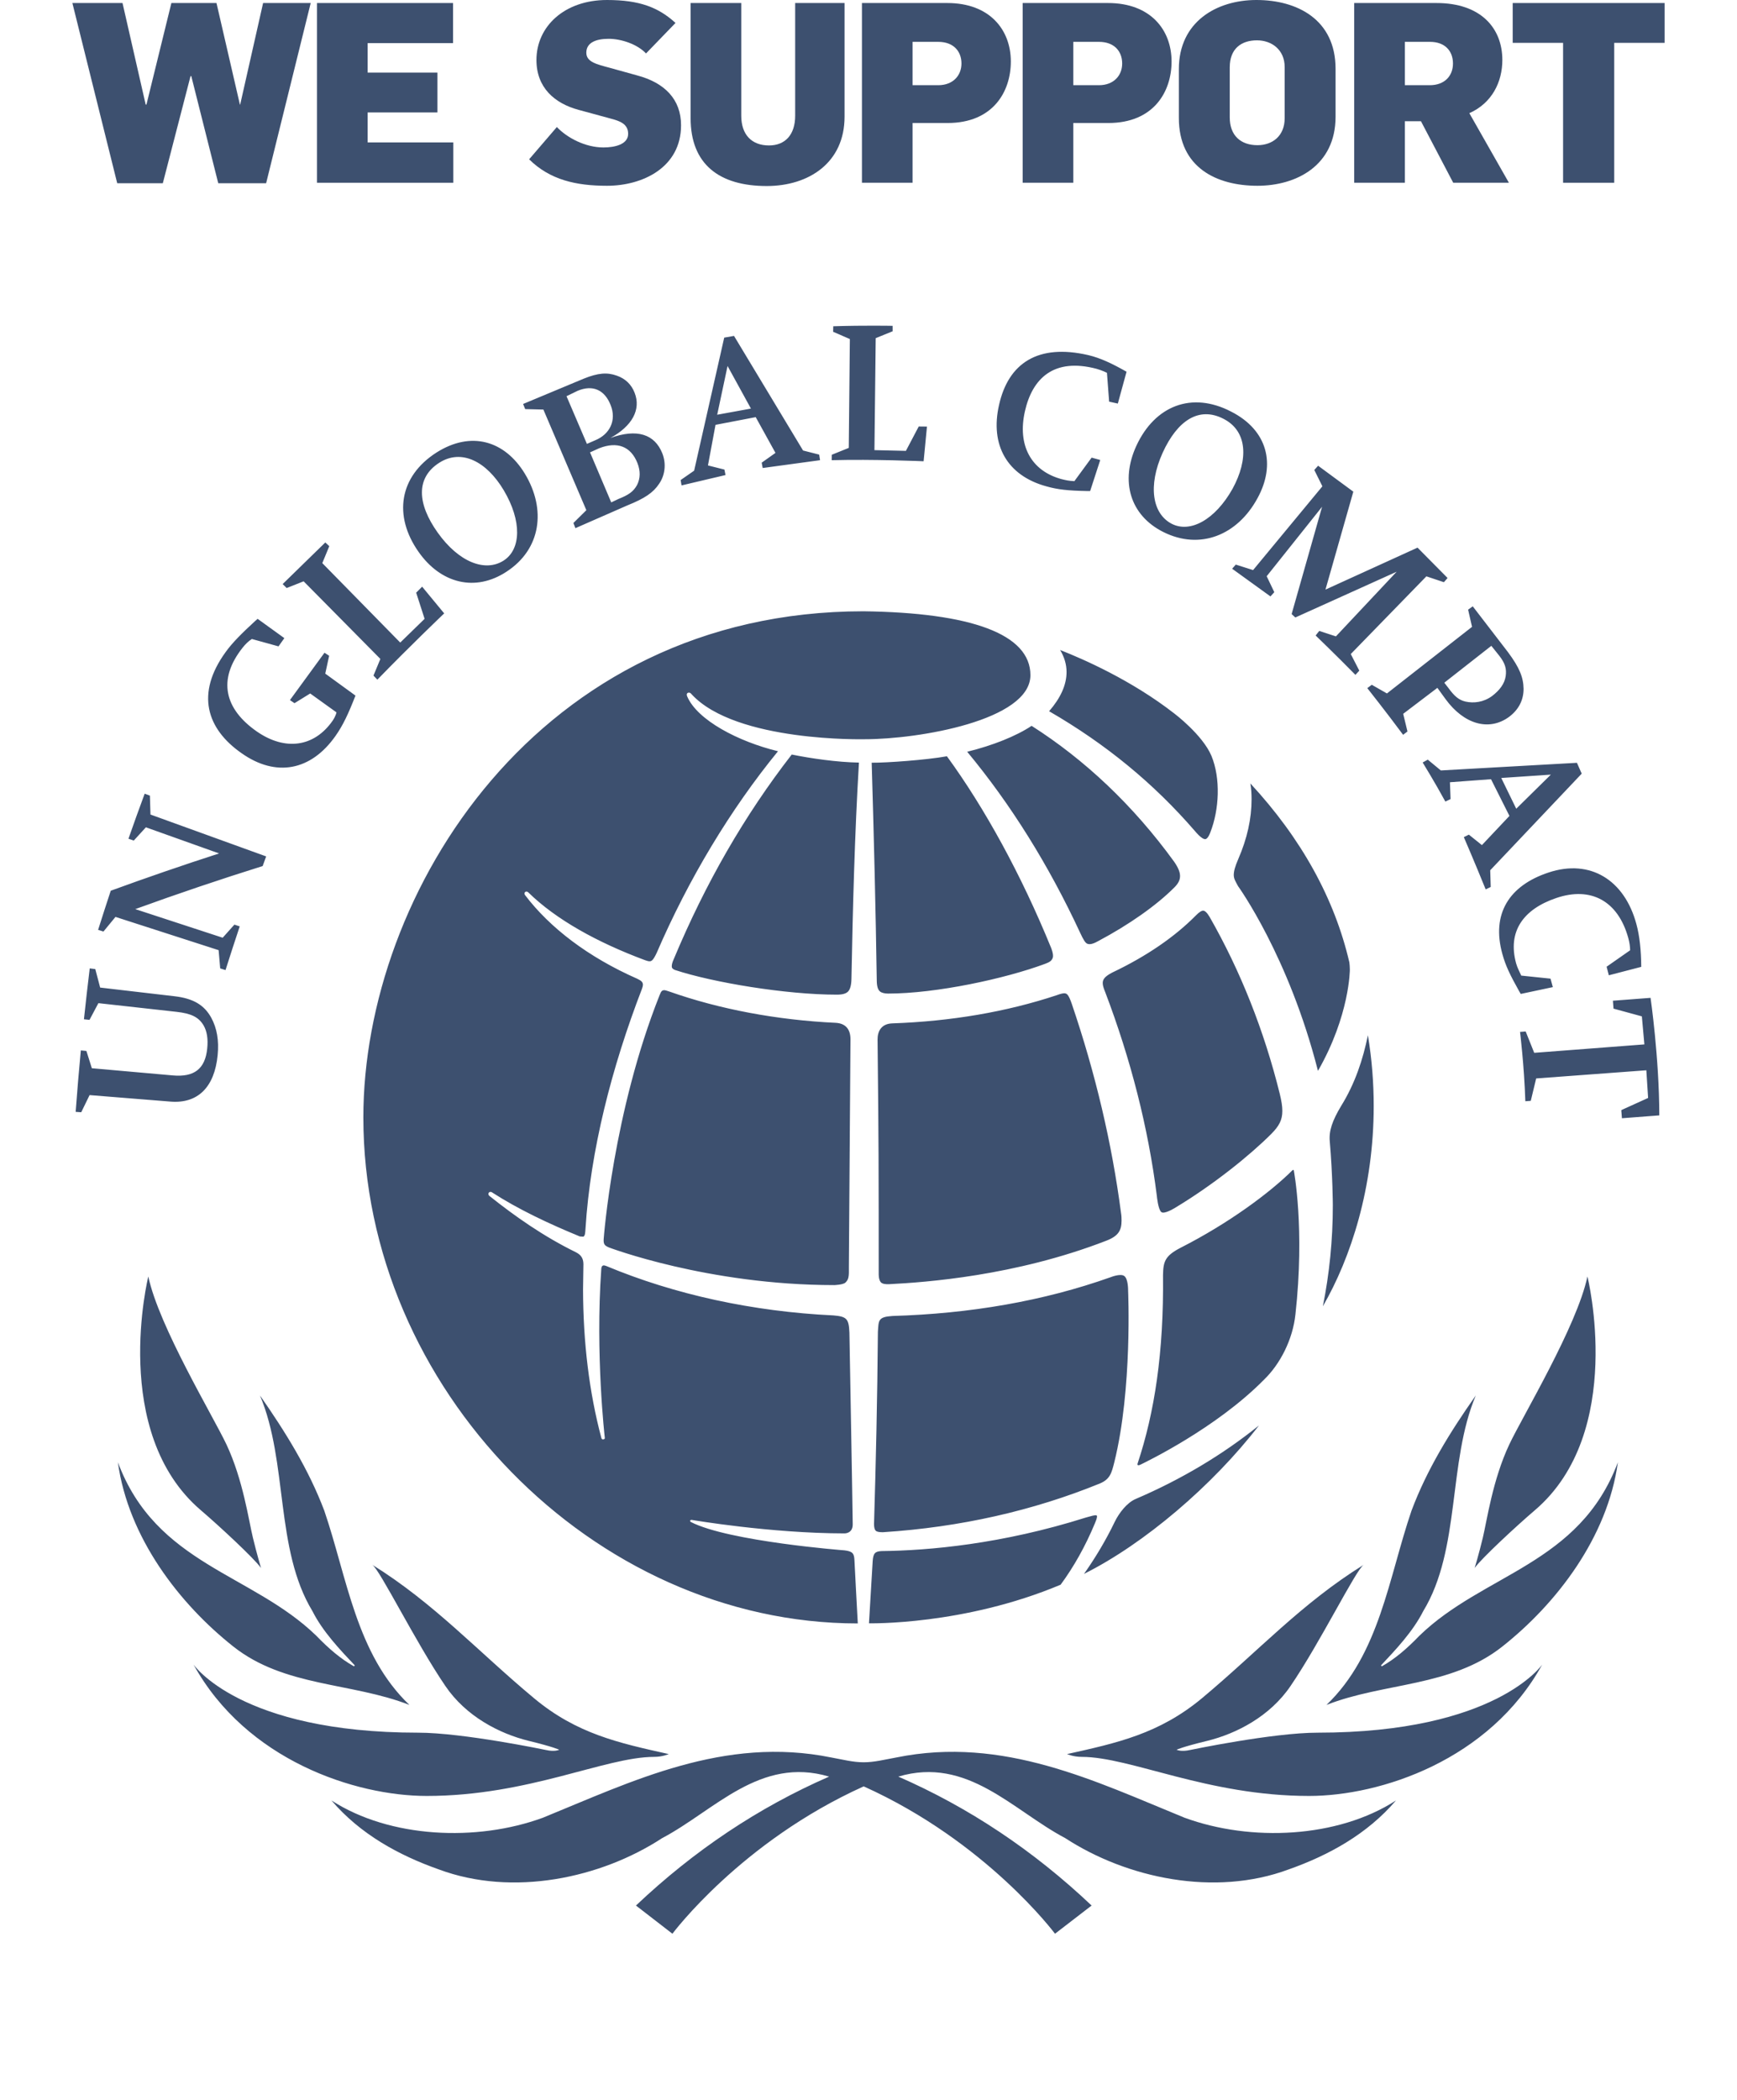
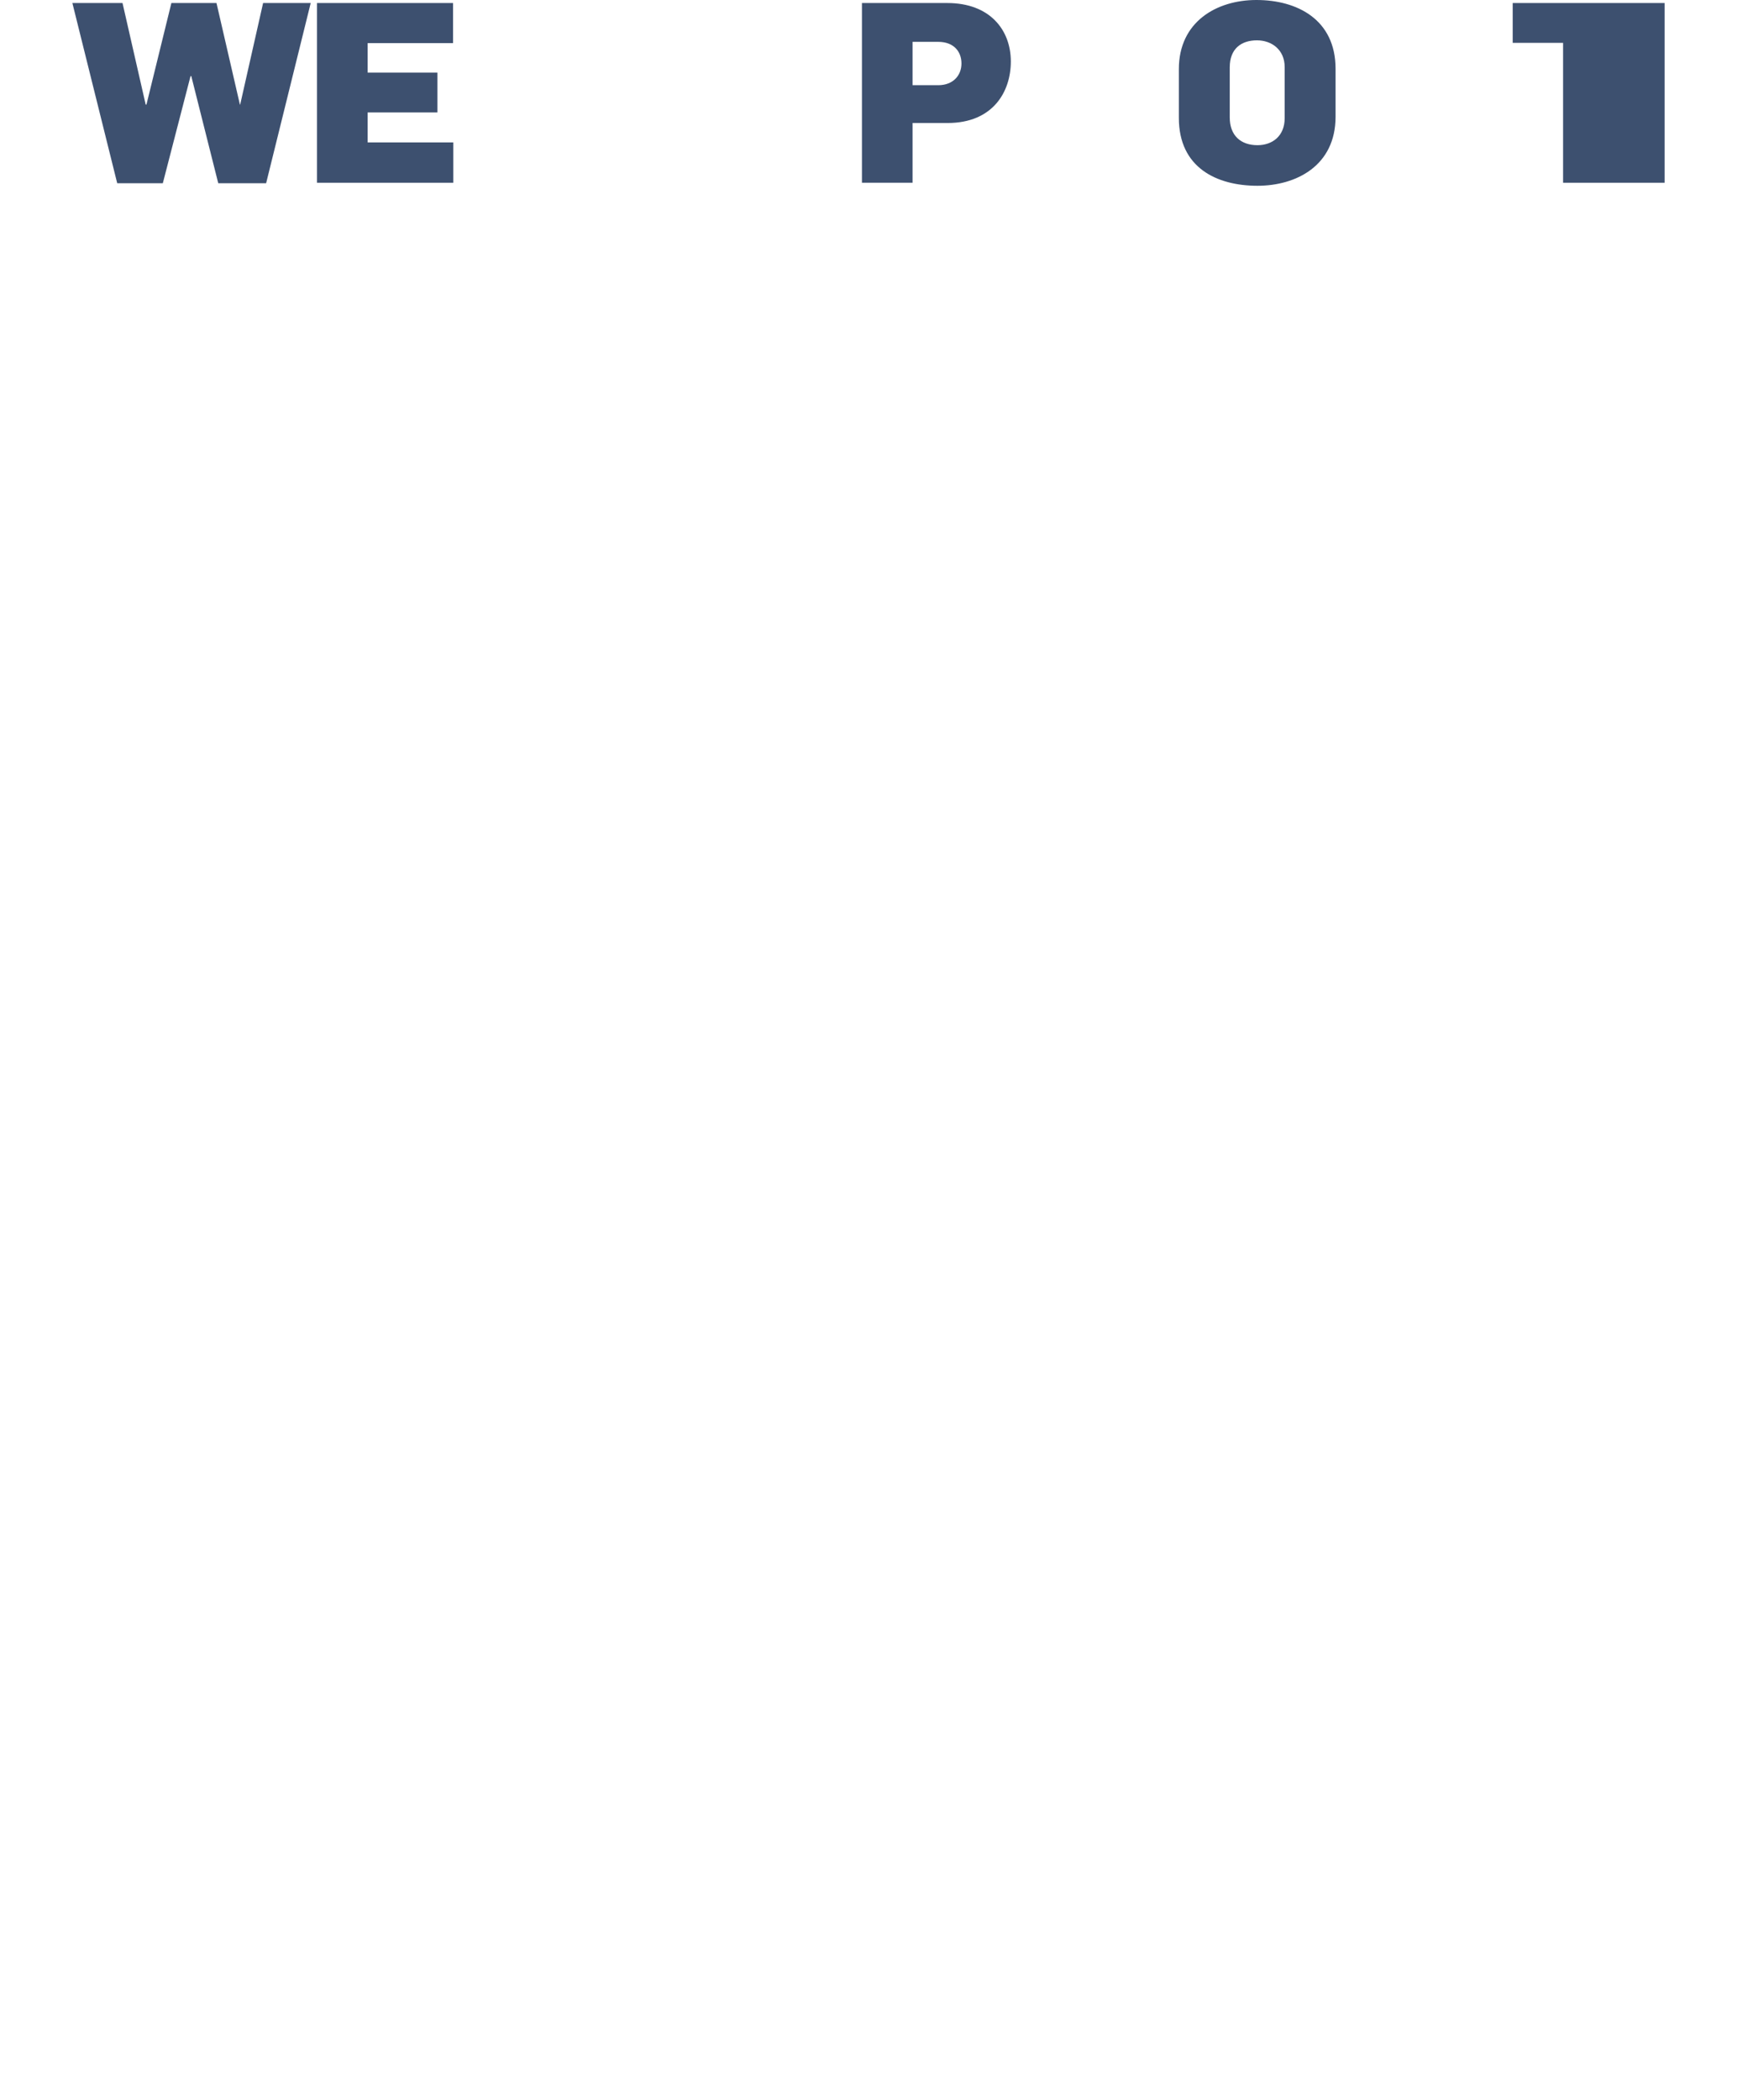
<svg xmlns="http://www.w3.org/2000/svg" width="120" height="145" viewBox="0 0 120 145" fill="none">
-   <path d="M80.227 83.692C80.004 83.503 79.922 82.597 79.922 82.597C79.329 77.885 78.12 73.146 76.348 68.493C76.248 68.248 76.181 68.051 76.181 67.883C76.181 67.643 76.302 67.435 76.835 67.158C79.21 66.03 81.157 64.692 82.627 63.203C82.861 62.964 83.036 62.871 83.126 62.886H83.139C83.229 62.886 83.383 63.006 83.561 63.307C85.7 67.048 87.329 71.16 88.412 75.529C88.528 76.007 88.59 76.384 88.59 76.706C88.59 77.335 88.376 77.748 87.804 78.321C86.359 79.762 83.838 81.81 81.131 83.431C81.075 83.461 80.419 83.86 80.227 83.692ZM77.935 89.126C77.935 89.126 77.953 88.296 77.66 88.104C77.397 87.923 76.735 88.19 76.735 88.19C72.082 89.844 67.001 90.713 61.659 90.87C60.647 90.937 60.703 91.173 60.649 91.969C60.61 96.671 60.507 101.11 60.385 105.133C60.385 105.133 60.352 105.545 60.497 105.697C60.624 105.823 61.022 105.8 61.022 105.8C66.334 105.456 71.37 104.319 75.996 102.432C76.68 102.138 76.792 101.732 76.984 100.961C78.241 95.901 77.935 89.126 77.935 89.126ZM75.87 64.983C77.962 63.873 79.895 62.526 81.149 61.259C81.415 60.99 81.523 60.752 81.523 60.489C81.523 60.218 81.398 59.913 81.115 59.503C78.276 55.589 74.922 52.446 71.268 50.12C70.226 50.82 68.575 51.48 66.818 51.91C69.84 55.549 72.454 59.743 74.619 64.405C74.837 64.871 74.982 65.137 75.143 65.176C75.343 65.249 75.645 65.111 75.87 64.983ZM72.199 66.554C72.468 66.45 72.639 66.378 72.729 66.14C72.812 65.908 72.605 65.426 72.605 65.426C70.549 60.394 68.036 55.811 65.417 52.221C64 52.478 61.219 52.677 60.22 52.666C60.373 57.751 60.497 62.796 60.57 67.663C60.57 68.096 60.649 68.342 60.787 68.455C60.883 68.549 61.104 68.608 61.345 68.608C64.684 68.608 69.451 67.577 72.199 66.554ZM75.788 104.724C75.793 104.611 75.682 104.631 75.682 104.631C75.581 104.635 75.42 104.671 75.024 104.786C69.212 106.624 64.152 107.069 60.907 107.104C60.452 107.125 60.329 107.254 60.289 107.792L60.033 112.092C60.033 112.092 66.572 112.243 73.273 109.426C74.189 108.184 74.991 106.752 75.645 105.178C75.717 105.009 75.774 104.862 75.788 104.724ZM89.385 80.837C89.367 80.719 89.267 80.829 89.267 80.829C87.722 82.363 84.881 84.473 81.551 86.165C80.475 86.723 80.363 87.121 80.347 88.049C80.403 93.409 79.758 97.548 78.596 101.04C78.596 101.04 78.498 101.287 78.813 101.125C79.12 100.971 83.99 98.644 87.314 95.279C88.446 94.188 89.309 92.494 89.494 90.765C90.154 84.822 89.385 80.837 89.385 80.837ZM91.051 73.946C93.254 70.102 93.254 66.95 93.254 66.95C93.254 66.752 93.235 66.577 93.219 66.45C92.199 62.062 89.912 57.908 86.382 54.099C86.443 54.465 86.464 54.824 86.464 55.194C86.464 56.535 86.159 57.908 85.545 59.319C85.321 59.836 85.234 60.163 85.234 60.417C85.234 60.688 85.359 60.863 85.526 61.183C85.526 61.183 89.035 66.018 91.051 73.946ZM40.448 84.853C40.788 79.438 42.258 73.706 44.35 68.279C44.396 68.16 44.417 68.062 44.417 67.993C44.407 67.826 44.331 67.731 44.03 67.587C40.611 66.083 37.974 64.045 36.28 61.817C36.28 61.817 36.174 61.691 36.28 61.595C36.382 61.51 36.496 61.619 36.496 61.619C38.419 63.505 41.278 65.079 44.554 66.299C44.693 66.351 44.798 66.378 44.881 66.378C45.02 66.378 45.134 66.291 45.365 65.803C47.574 60.681 50.475 55.874 53.748 51.874C50.992 51.206 48.177 49.724 47.476 48.093C47.476 48.093 47.389 47.913 47.512 47.845C47.669 47.767 47.782 47.943 47.782 47.943C50.849 51.266 59.749 51.045 59.749 51.045C63.467 51.045 71.186 49.743 71.186 46.62C71.186 43.785 67.094 42.306 59.656 42.21C37.152 42.21 25.102 61.691 25.102 77.16C25.102 95.83 40.959 112.101 59.26 112.101C59.239 111.8 59.028 107.717 59.028 107.717C59.005 107.265 58.898 107.12 58.339 107.054C58.339 107.054 50.353 106.442 47.729 105.097C47.628 105.027 47.685 104.924 47.822 104.957C47.822 104.957 53.213 105.878 58.33 105.883C58.33 105.883 58.91 105.912 58.91 105.267C58.91 104.691 58.681 92.016 58.681 92.016C58.643 91.063 58.496 90.909 57.58 90.831C52.018 90.569 46.596 89.389 41.891 87.422C41.765 87.379 41.703 87.361 41.643 87.394C41.538 87.443 41.538 87.646 41.538 87.646C41.121 93.504 41.778 99.239 41.778 99.239C41.802 99.337 41.765 99.387 41.673 99.391C41.568 99.411 41.544 99.29 41.544 99.29C40.703 96.139 40.288 92.691 40.279 89.04C40.279 88.774 40.305 87.291 40.305 87.291C40.302 86.9 40.146 86.65 39.785 86.47C37.541 85.371 35.57 83.985 33.803 82.574C33.803 82.574 33.675 82.461 33.785 82.34C33.873 82.261 33.977 82.326 33.977 82.326C35.8 83.503 37.887 84.487 40.059 85.38L40.305 85.394C40.429 85.31 40.427 85.133 40.448 84.853ZM83.62 57.465C84.227 55.907 84.341 53.763 83.69 52.189C83.074 50.733 81.117 49.261 81.117 49.261C78.151 46.954 74.808 45.499 73.239 44.884C73.531 45.371 73.682 45.88 73.682 46.405C73.682 47.298 73.266 48.203 72.477 49.111C76.39 51.373 79.698 54.085 82.56 57.395C82.56 57.395 83.016 57.966 83.272 57.944C83.466 57.921 83.62 57.465 83.62 57.465ZM92.078 83.224C92.078 85.625 91.839 87.974 91.389 90.201C93.328 86.851 94.902 82.007 94.902 76.374C94.902 74.797 94.781 73.165 94.501 71.485C94.163 73.146 93.612 74.82 92.663 76.349C92.035 77.389 91.798 78.107 91.867 78.816C92.069 81.154 92.078 83.224 92.078 83.224ZM77.019 105.068C76.408 106.343 75.682 107.552 74.89 108.678C79.041 106.607 83.779 102.574 86.975 98.429C84.496 100.426 81.649 102.138 78.468 103.502C77.851 103.757 77.306 104.486 77.019 105.068ZM58.754 71.764C58.754 71.039 58.39 70.673 57.758 70.629C53.682 70.438 49.701 69.689 46.249 68.47C46.075 68.409 45.948 68.372 45.874 68.372C45.754 68.384 45.675 68.424 45.572 68.708C42.35 76.792 41.708 85.52 41.708 85.52C41.673 85.929 41.778 86.008 42.06 86.136C42.06 86.136 48.891 88.738 57.641 88.738C57.641 88.738 58.246 88.719 58.409 88.562C58.632 88.34 58.656 88.172 58.644 87.472C58.671 83.161 58.754 71.764 58.754 71.764ZM46.548 66.224C46.335 66.687 46.431 66.831 46.431 66.831C46.486 66.932 46.638 66.981 46.638 66.981C49.261 67.844 54.296 68.683 57.819 68.683C58.21 68.683 58.435 68.608 58.576 68.48C58.719 68.342 58.815 68.058 58.822 67.577C58.915 62.703 59.044 57.631 59.34 52.658C57.826 52.633 55.985 52.365 54.697 52.102C51.438 56.296 48.732 60.999 46.548 66.224ZM61.442 88.674C63.875 88.55 70.127 88.117 76.432 85.671C77.287 85.343 77.478 84.939 77.483 84.291C77.483 84.124 77.478 83.946 77.446 83.764C76.821 78.958 75.673 74.102 74.045 69.321C73.827 68.694 73.715 68.589 73.526 68.589C73.414 68.589 73.251 68.627 73.007 68.719C69.535 69.871 65.705 70.524 61.642 70.666C60.867 70.692 60.621 71.233 60.626 71.79C60.649 74.287 60.703 78.221 60.703 83.513C60.703 84.853 60.705 86.649 60.705 87.952C60.705 87.952 60.687 88.364 60.858 88.55C60.963 88.652 61.164 88.69 61.442 88.674ZM8.144 100.971C10.79 108.05 17.41 108.64 21.858 112.956C22.678 113.807 23.531 114.55 24.454 115.063L24.51 114.997C23.48 113.909 22.294 112.659 21.585 111.251C18.986 106.969 19.907 100.971 17.96 96.36C19.72 98.878 21.328 101.47 22.405 104.319C23.991 108.966 24.604 114.212 28.283 117.728C24.303 116.166 19.662 116.5 16.121 113.697C12.398 110.752 8.86 106.178 8.144 100.971ZM45.192 121.315C45.772 121.315 46.199 121.122 46.199 121.122C42.749 120.355 39.846 119.726 36.895 117.266C32.993 114.018 30.018 110.725 25.718 108.05C26.248 108.392 28.711 113.404 30.767 116.419C32.193 118.521 34.506 119.713 36.524 120.208C38.267 120.632 38.632 120.822 38.632 120.822C38.632 120.822 38.34 120.982 37.714 120.839C37.714 120.839 31.987 119.644 28.89 119.644C16.559 119.644 13.368 114.935 13.368 114.935C17.014 121.551 24.541 124.013 29.482 124.013C36.51 124.013 41.812 121.315 45.192 121.315ZM90.438 124.013C95.368 124.013 102.898 121.551 106.546 114.935C106.546 114.935 103.359 119.644 91.023 119.644C87.939 119.644 82.219 120.839 82.219 120.839C81.583 120.982 81.284 120.822 81.284 120.822C81.284 120.822 81.651 120.632 83.404 120.208C85.417 119.713 87.734 118.521 89.158 116.419C91.217 113.404 93.671 108.392 94.211 108.05C89.903 110.725 86.927 114.018 83.036 117.266C80.075 119.726 77.171 120.355 73.719 121.122C73.719 121.122 74.146 121.315 74.729 121.315C78.108 121.315 83.409 124.013 90.438 124.013ZM13.878 104.286C15.084 105.313 17.576 107.62 18.032 108.272C18.032 108.272 17.75 107.336 17.471 106.178C17.189 105.027 16.795 102.186 15.645 99.743C14.741 97.826 10.969 91.571 10.246 88.144C10.246 88.144 7.571 98.907 13.878 104.286ZM91.639 117.728C95.617 116.166 100.246 116.5 103.786 113.697C107.513 110.752 111.053 106.178 111.771 100.971C109.121 108.05 102.497 108.64 98.052 112.956C97.233 113.807 96.383 114.55 95.46 115.063L95.406 114.997C96.428 113.909 97.612 112.659 98.324 111.251C100.926 106.969 100.007 100.971 101.954 96.36C100.182 98.878 98.577 101.47 97.512 104.319C95.927 108.966 95.311 114.212 91.639 117.728ZM81.836 125.517C75.706 123.019 69.316 119.851 61.92 121.357C61.08 121.508 60.401 121.688 59.668 121.688C58.931 121.688 58.264 121.508 57.43 121.357C50.021 119.851 43.636 123.019 37.505 125.517C32.924 127.195 26.93 126.927 22.902 124.326C24.888 126.656 27.561 128.113 30.312 129.085C35.431 130.991 41.508 129.691 45.742 126.927C49.368 125.015 52.501 121.258 57.28 122.677C52.407 124.804 47.966 127.767 43.934 131.58L46.454 133.527C46.454 133.527 51.185 127.173 59.668 123.352C68.156 127.173 72.885 133.527 72.885 133.527L75.413 131.58C71.382 127.767 66.928 124.804 62.059 122.677C66.841 121.258 69.969 125.015 73.595 126.927C77.84 129.691 83.912 130.991 89.03 129.085C91.782 128.113 94.448 126.656 96.439 124.326C92.41 126.927 86.419 127.195 81.836 125.517ZM106.033 104.286C112.344 98.907 109.668 88.144 109.668 88.144C108.944 91.571 105.17 97.826 104.268 99.743C103.116 102.186 102.719 105.027 102.441 106.178C102.162 107.336 101.877 108.272 101.877 108.272C102.331 107.62 104.826 105.313 106.033 104.286ZM6.345 73.763C8.208 73.929 10.07 74.095 11.931 74.259C13.42 74.394 14.177 73.806 14.316 72.395C14.384 71.733 14.298 71.208 14.063 70.802C13.722 70.233 13.209 69.98 12.19 69.868C10.393 69.669 8.595 69.468 6.797 69.269C6.591 69.652 6.388 70.037 6.184 70.423C6.057 70.41 5.928 70.398 5.799 70.383C5.924 69.209 6.056 68.041 6.199 66.869C6.327 66.886 6.456 66.901 6.583 66.916C6.695 67.342 6.805 67.769 6.919 68.193C8.632 68.392 10.346 68.593 12.061 68.793C13.354 68.943 14.107 69.396 14.594 70.274C14.987 71.002 15.135 71.836 15.036 72.858C14.822 75.071 13.668 76.215 11.791 76.068C9.924 75.917 8.057 75.769 6.189 75.618C5.993 76.013 5.805 76.408 5.612 76.803C5.482 76.794 5.356 76.784 5.227 76.776C5.332 75.36 5.45 73.945 5.584 72.533C5.714 72.543 5.842 72.555 5.969 72.569C6.094 72.966 6.22 73.367 6.345 73.763ZM9.346 62.776C11.36 63.435 13.373 64.094 15.384 64.751C15.653 64.449 15.923 64.149 16.193 63.847C16.314 63.888 16.438 63.93 16.561 63.969C16.226 64.973 15.899 65.978 15.58 66.986C15.457 66.949 15.335 66.909 15.212 66.869C15.174 66.452 15.14 66.031 15.104 65.611C12.73 64.845 10.354 64.081 7.978 63.314C7.699 63.651 7.423 63.986 7.147 64.324C7.024 64.285 6.9 64.246 6.778 64.208C7.063 63.304 7.355 62.404 7.651 61.506C10.146 60.594 12.639 59.739 15.135 58.931C13.451 58.331 11.765 57.728 10.079 57.127C9.798 57.43 9.519 57.736 9.241 58.043C9.119 58 8.996 57.958 8.875 57.914C9.24 56.874 9.611 55.837 9.995 54.805C10.114 54.848 10.235 54.895 10.356 54.939C10.368 55.377 10.381 55.811 10.395 56.245C13.059 57.21 15.725 58.174 18.387 59.137C18.306 59.358 18.227 59.58 18.146 59.802C15.21 60.722 12.277 61.711 9.346 62.776ZM22.47 46.514L24.558 48.032C24.061 49.303 23.696 50.082 23.179 50.816C21.482 53.23 19.058 53.685 16.683 52.006C14.273 50.323 13.503 47.893 15.591 45.022C16.049 44.379 16.727 43.711 17.621 42.887L17.799 42.733L19.644 44.064L19.241 44.633L17.4 44.124C17.155 44.279 16.959 44.477 16.775 44.706C14.982 46.95 15.541 48.976 17.738 50.507C19.7 51.87 21.713 51.588 22.981 49.763C23.214 49.416 23.245 49.19 23.245 49.19L21.43 47.886L20.345 48.556L20.03 48.342L22.418 45.072L22.739 45.281L22.47 46.514ZM26.278 45.5L20.976 40.14L19.805 40.604L19.527 40.331L22.473 37.458L22.749 37.714L22.266 38.884L27.65 44.37L29.333 42.731L28.751 40.926L29.163 40.511L30.687 42.356C30.687 42.356 28.377 44.554 26.07 46.932L25.801 46.651L26.278 45.5ZM28.904 38.09C27.174 35.619 27.564 32.907 30.151 31.25C32.554 29.726 34.877 30.436 36.257 32.706C37.763 35.189 37.36 37.937 34.998 39.472C32.839 40.896 30.443 40.299 28.904 38.09ZM30.239 36.779C31.701 38.828 33.514 39.517 34.783 38.715C36.01 37.935 36.059 35.974 34.806 33.861C33.608 31.847 31.873 30.979 30.348 31.953C28.715 32.996 28.818 34.784 30.239 36.779ZM40.508 35.23L37.539 28.28L36.282 28.249L36.138 27.895L40.333 26.145C41.32 25.747 41.952 25.7 42.616 25.941C43.203 26.146 43.621 26.549 43.839 27.113C44.306 28.285 43.663 29.427 42.17 30.242C43.994 29.589 45.227 29.965 45.76 31.314C46.037 32.021 45.945 32.818 45.533 33.408C45.128 34.021 44.533 34.419 43.351 34.894L39.751 36.471L39.614 36.112L40.508 35.23ZM40.547 30.651L41.108 30.407C42.136 29.989 42.605 29.02 42.186 27.973C41.776 26.925 40.956 26.547 39.907 26.985L39.137 27.358L40.547 30.651ZM42.227 34.691L42.718 34.458C43.452 34.165 43.758 33.942 44.011 33.491C44.242 33.027 44.253 32.525 44.034 31.968C43.582 30.828 42.649 30.462 41.4 30.95L40.762 31.237L42.227 34.691ZM49.431 29.336L48.909 32.139L50.047 32.425L50.122 32.803L47.084 33.518L47.022 33.148L47.954 32.501L50.032 23.314L50.709 23.195L55.479 31.108L56.593 31.392L56.653 31.777L52.69 32.317L52.621 31.948L53.573 31.273L52.208 28.804L49.431 29.336ZM49.547 28.638L51.878 28.213L50.263 25.272L49.547 28.638ZM58.637 30.928L58.712 23.412L57.556 22.91L57.565 22.529C59.702 22.46 61.666 22.5 61.666 22.5L61.668 22.874L60.498 23.35L60.41 31.083L62.584 31.133L63.47 29.45L64.039 29.456L63.808 31.851C63.808 31.851 60.313 31.698 57.46 31.777L57.465 31.401L58.637 30.928ZM74.223 33.225L75.414 31.6L76.01 31.763L75.312 33.908L75.088 33.907C73.785 33.88 73.079 33.808 72.281 33.581C69.574 32.839 68.388 30.727 69.018 27.963C69.663 25.075 71.704 23.715 75.191 24.523C76.013 24.716 76.855 25.115 77.827 25.669L77.225 27.867L76.624 27.735L76.473 25.743C76.473 25.743 76.158 25.582 75.758 25.468C72.791 24.683 71.319 26.137 70.808 28.391C70.272 30.736 71.223 32.506 73.321 33.081C73.633 33.158 73.838 33.208 74.223 33.225ZM91.569 40.713L97.93 37.815L100.005 39.911L99.751 40.202L98.541 39.797L93.317 45.163L93.907 46.309L93.639 46.6C92.261 45.196 90.89 43.882 90.89 43.882L91.14 43.567L92.291 43.943L96.486 39.479L89.487 42.638L89.232 42.401L91.336 34.992L87.508 39.79L88.035 40.891L87.768 41.183L85.122 39.272L85.373 38.986L86.569 39.366L91.357 33.58L90.797 32.452L91.061 32.159L93.494 33.95L91.569 40.713ZM99.301 47.497L96.939 49.29L97.234 50.51L96.933 50.739C95.747 49.14 94.459 47.516 94.459 47.516L94.769 47.285L95.816 47.884L101.695 43.285L101.424 42.098L101.745 41.868L104.169 45.02C104.986 46.114 105.242 46.782 105.255 47.562C105.258 48.344 104.912 49.015 104.236 49.514C102.852 50.51 101.133 50.01 99.866 48.276L99.301 47.497ZM100.049 47.489C100.494 48.102 100.795 48.335 101.233 48.443C101.818 48.575 102.49 48.493 103.077 48.064C103.615 47.655 103.942 47.207 104.02 46.69C104.089 46.191 103.993 45.814 103.576 45.279L103.028 44.595L99.779 47.142L100.049 47.489ZM103.006 53.806L100.168 54.016L100.212 55.176L99.851 55.349C99.14 54.039 98.284 52.651 98.284 52.651L98.638 52.455L99.539 53.2L108.942 52.673L109.272 53.422L102.951 60.093L102.986 61.246L102.637 61.413C101.877 59.533 101.128 57.805 101.128 57.805L101.476 57.633L102.377 58.356L104.279 56.34L103.006 53.806ZM103.714 53.721L104.749 55.844L107.14 53.489L103.714 53.721ZM105.091 67.366L107.117 67.577L107.277 68.162L105.06 68.633L104.951 68.446C104.315 67.312 104.007 66.67 103.791 65.876C103.02 63.109 104.25 61.149 106.986 60.247C109.863 59.293 112.228 60.766 113.047 63.801C113.273 64.623 113.378 65.635 113.385 66.763L111.145 67.345L110.992 66.753L112.616 65.619C112.616 65.379 112.575 65.082 112.488 64.766C111.777 62.192 109.889 61.203 107.52 62.008C105.204 62.791 104.146 64.342 104.739 66.518C104.828 66.83 104.935 67.011 105.075 67.326L105.091 67.366ZM113.737 73.904L106.126 74.468L105.753 76.014L105.378 76.043C105.296 73.574 105.012 71.256 105.012 71.256L105.401 71.226L105.991 72.699L113.601 72.117L113.427 70.181L111.469 69.647L111.427 69.101L114.028 68.903C114.028 68.903 114.625 73.007 114.632 77.019L112.05 77.217L112.006 76.655L113.859 75.815L113.737 73.904ZM78.51 30.772C79.787 28.022 82.326 27.007 85.05 28.421C87.586 29.71 88.154 32.077 86.869 34.41C85.482 36.96 82.9 38.002 80.37 36.737C78.065 35.583 77.377 33.224 78.51 30.772ZM80.319 31.268C79.291 33.555 79.612 35.464 80.934 36.162C82.223 36.834 83.946 35.892 85.149 33.753C86.268 31.704 86.168 29.774 84.547 28.931C82.835 28.033 81.338 29.033 80.319 31.268Z" fill="#3D506F" />
  <path d="M5 0.209H8.464L10.065 7.223H10.117L11.84 0.209H14.956L16.574 7.223H16.592L18.176 0.209H21.465L18.385 12.654H15.078L13.215 5.257H13.163L11.248 12.654H8.098L5 0.209Z" fill="#3D506F" />
  <path d="M21.9 0.209H31.299V2.977H25.399V5.013H30.22V7.763H25.399V9.834H31.317V12.619H21.9V0.209Z" fill="#3D506F" />
-   <path d="M36.555 11L38.47 8.772C39.183 9.521 40.436 10.182 41.689 10.182C42.473 10.182 43.395 9.973 43.395 9.242C43.395 8.563 42.838 8.355 42.159 8.181L39.984 7.589C38.295 7.136 37.06 6.04 37.06 4.142C37.06 1.828 38.992 0 41.933 0C44.178 0 45.484 0.505 46.667 1.584L44.631 3.69C44.022 3.046 42.908 2.68 42.055 2.68C41.202 2.68 40.506 2.924 40.506 3.638C40.506 4.282 41.219 4.438 42.124 4.682L44.004 5.204C45.919 5.709 47.05 6.858 47.05 8.651C47.05 11.557 44.405 12.828 41.933 12.828C39.81 12.828 37.999 12.428 36.555 11Z" fill="#3D506F" />
-   <path d="M47.711 8.163V0.209H51.209V7.989C51.209 9.312 51.941 10.043 53.124 10.043C54.238 10.043 54.934 9.312 54.934 7.989V0.209H58.346V8.059C58.346 11.226 55.892 12.845 52.968 12.845C49.695 12.845 47.711 11.348 47.711 8.163Z" fill="#3D506F" />
  <path d="M59.547 0.209H65.447C68.371 0.209 69.833 2.054 69.833 4.247C69.833 6.336 68.597 8.494 65.464 8.494H63.045V12.619H59.547V0.209ZM64.82 5.883C65.83 5.883 66.422 5.222 66.422 4.386C66.422 3.516 65.847 2.89 64.82 2.89H63.045V5.883H64.82Z" fill="#3D506F" />
-   <path d="M70.65 0.209H76.551C79.475 0.209 80.937 2.054 80.937 4.247C80.937 6.336 79.701 8.494 76.568 8.494H74.149V12.619H70.65V0.209ZM75.924 5.883C76.933 5.883 77.525 5.222 77.525 4.386C77.525 3.516 76.951 2.89 75.924 2.89H74.149V5.883H75.924Z" fill="#3D506F" />
  <path d="M81.441 8.146V4.769C81.441 1.514 84.035 0 86.802 0C89.604 0 92.267 1.34 92.267 4.752V8.059C92.267 11.453 89.535 12.828 86.872 12.828C84.052 12.828 81.441 11.575 81.441 8.146ZM88.751 8.163V4.63C88.751 3.429 87.847 2.785 86.837 2.785C85.758 2.785 84.957 3.359 84.957 4.647V8.111C84.957 9.347 85.706 10.025 86.872 10.025C87.916 10.025 88.751 9.381 88.751 8.163Z" fill="#3D506F" />
-   <path d="M93.555 0.209H99.246C102.31 0.209 103.789 1.95 103.789 4.143C103.789 5.657 103.076 7.119 101.509 7.815L104.242 12.619H100.395L98.167 8.372H97.053V12.619H93.555V0.209ZM98.776 5.883C99.803 5.883 100.378 5.239 100.378 4.386C100.378 3.516 99.82 2.89 98.794 2.89H97.053V5.883H98.776Z" fill="#3D506F" />
-   <path d="M107.985 2.959H104.504V0.209H114.999V2.959H111.518V12.619H107.985V2.959Z" fill="#3D506F" />
+   <path d="M107.985 2.959H104.504V0.209H114.999V2.959V12.619H107.985V2.959Z" fill="#3D506F" />
</svg>